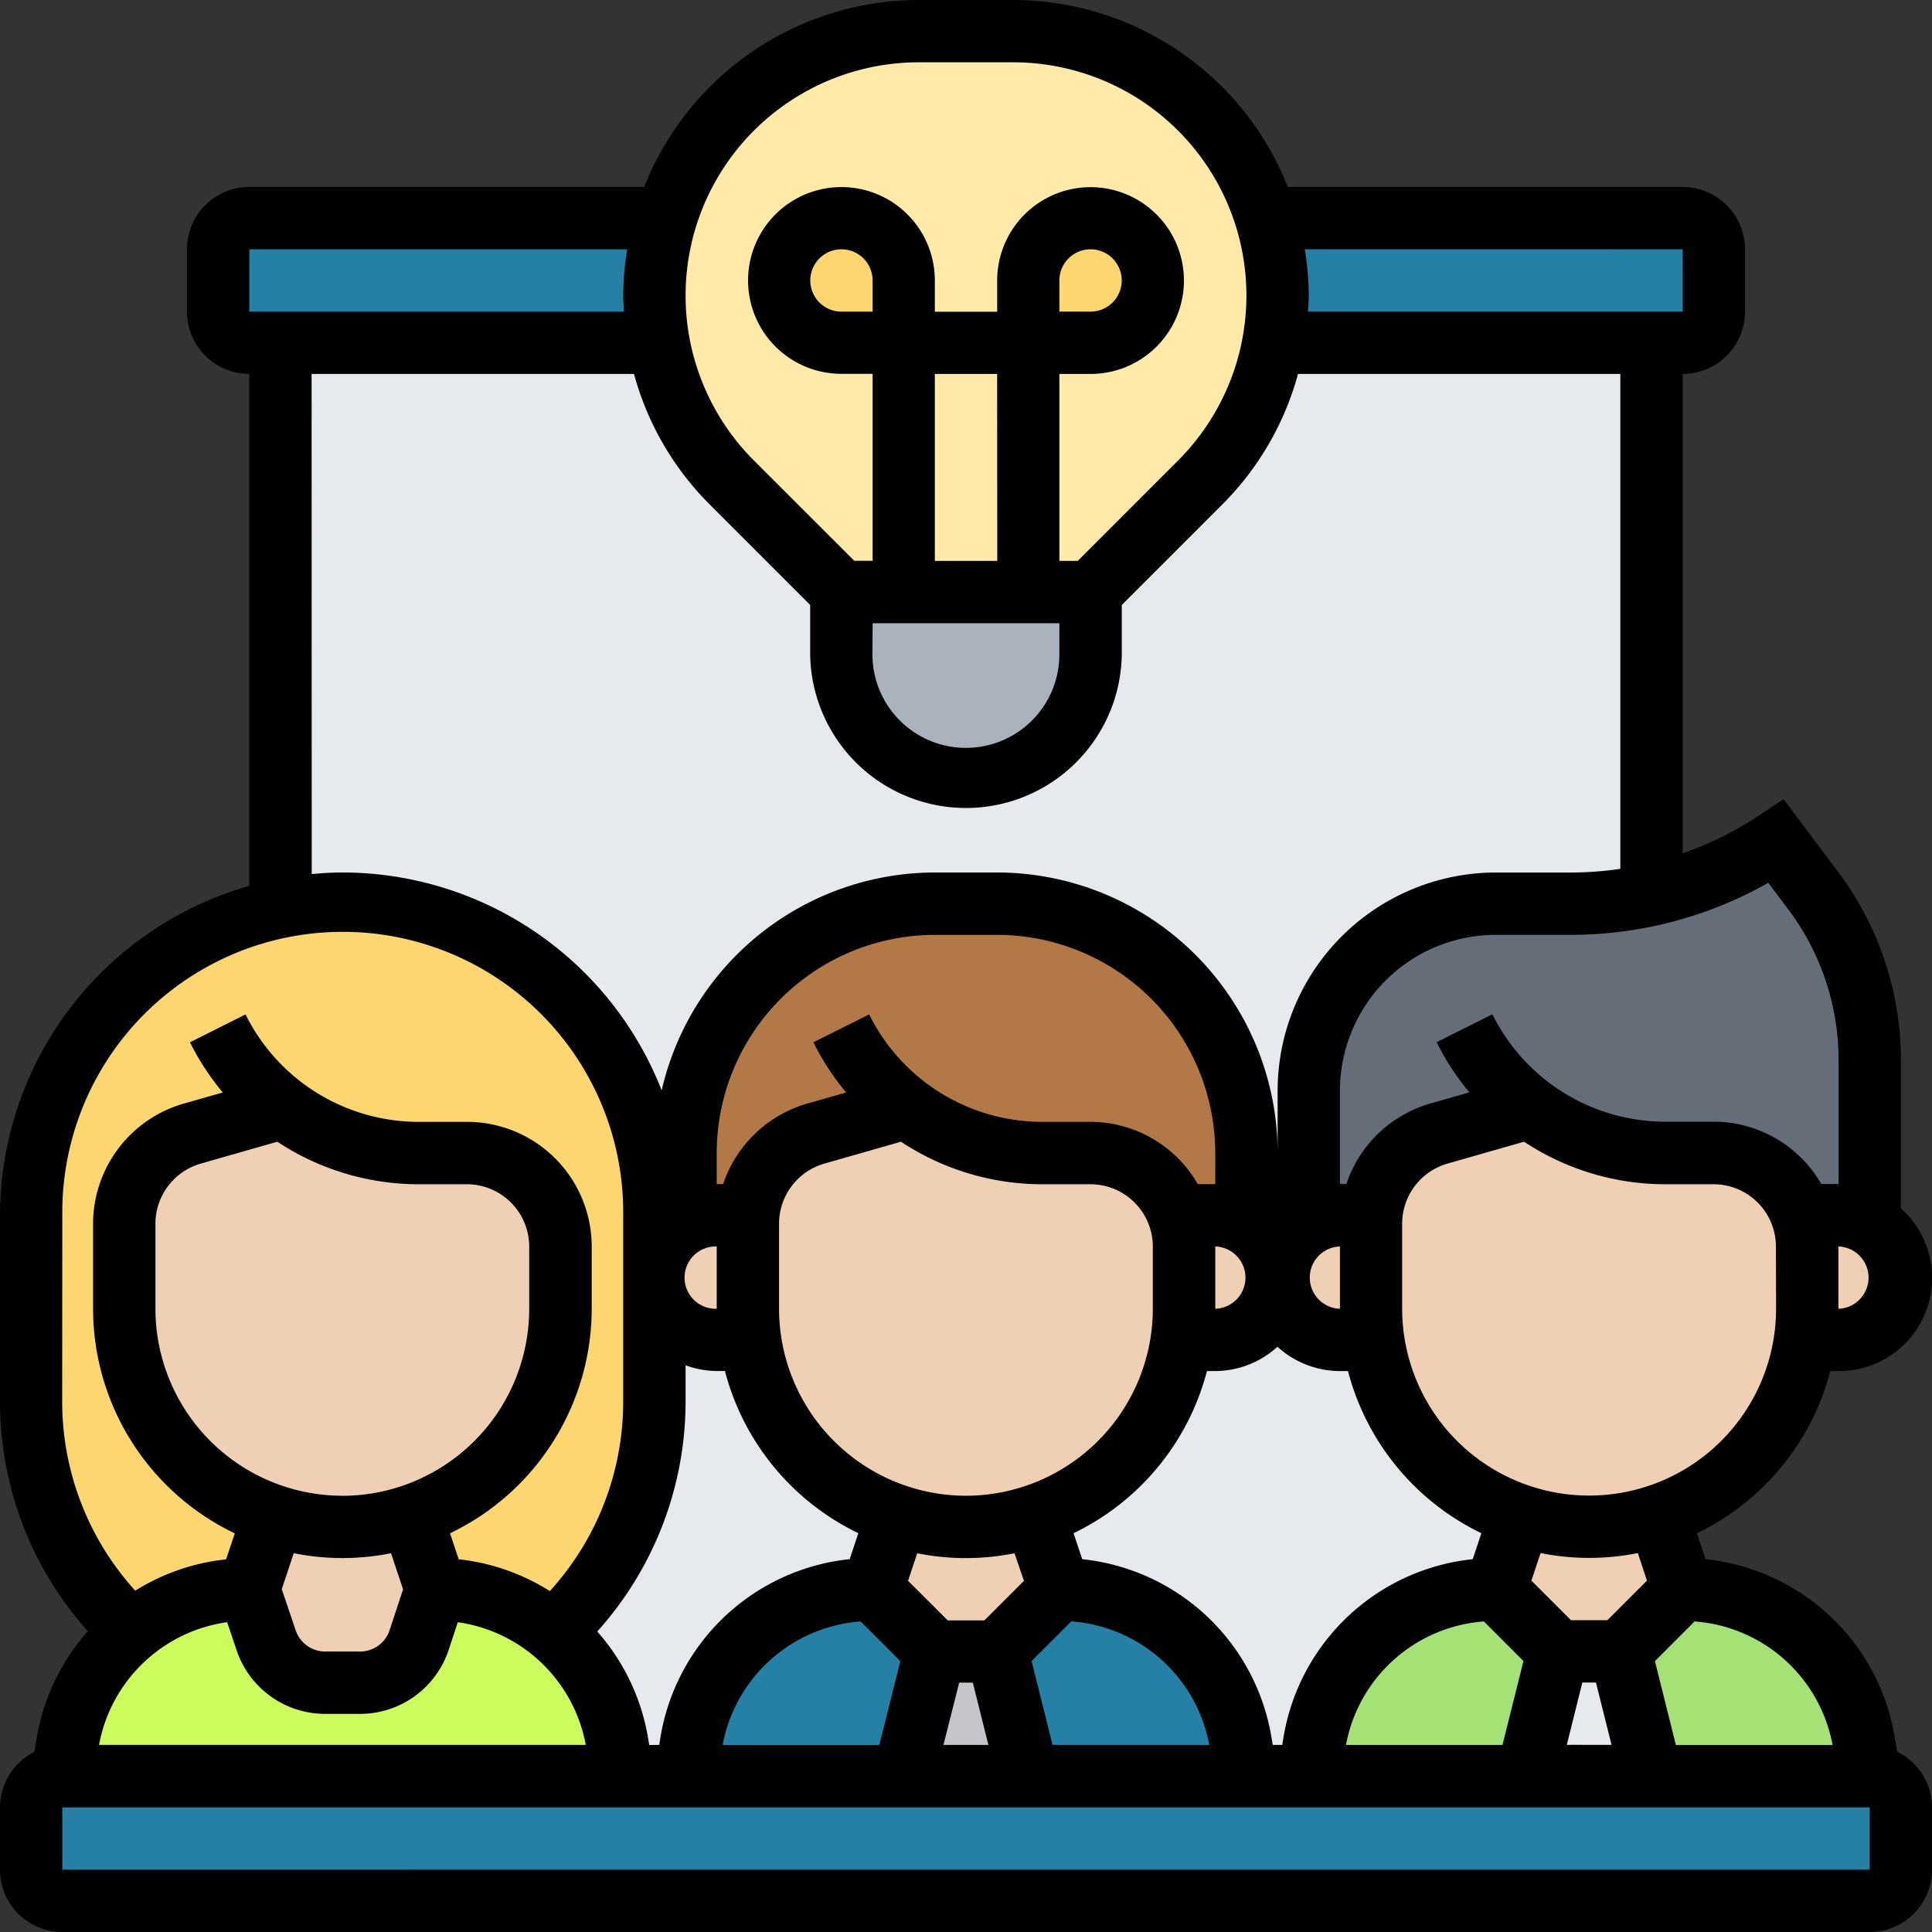
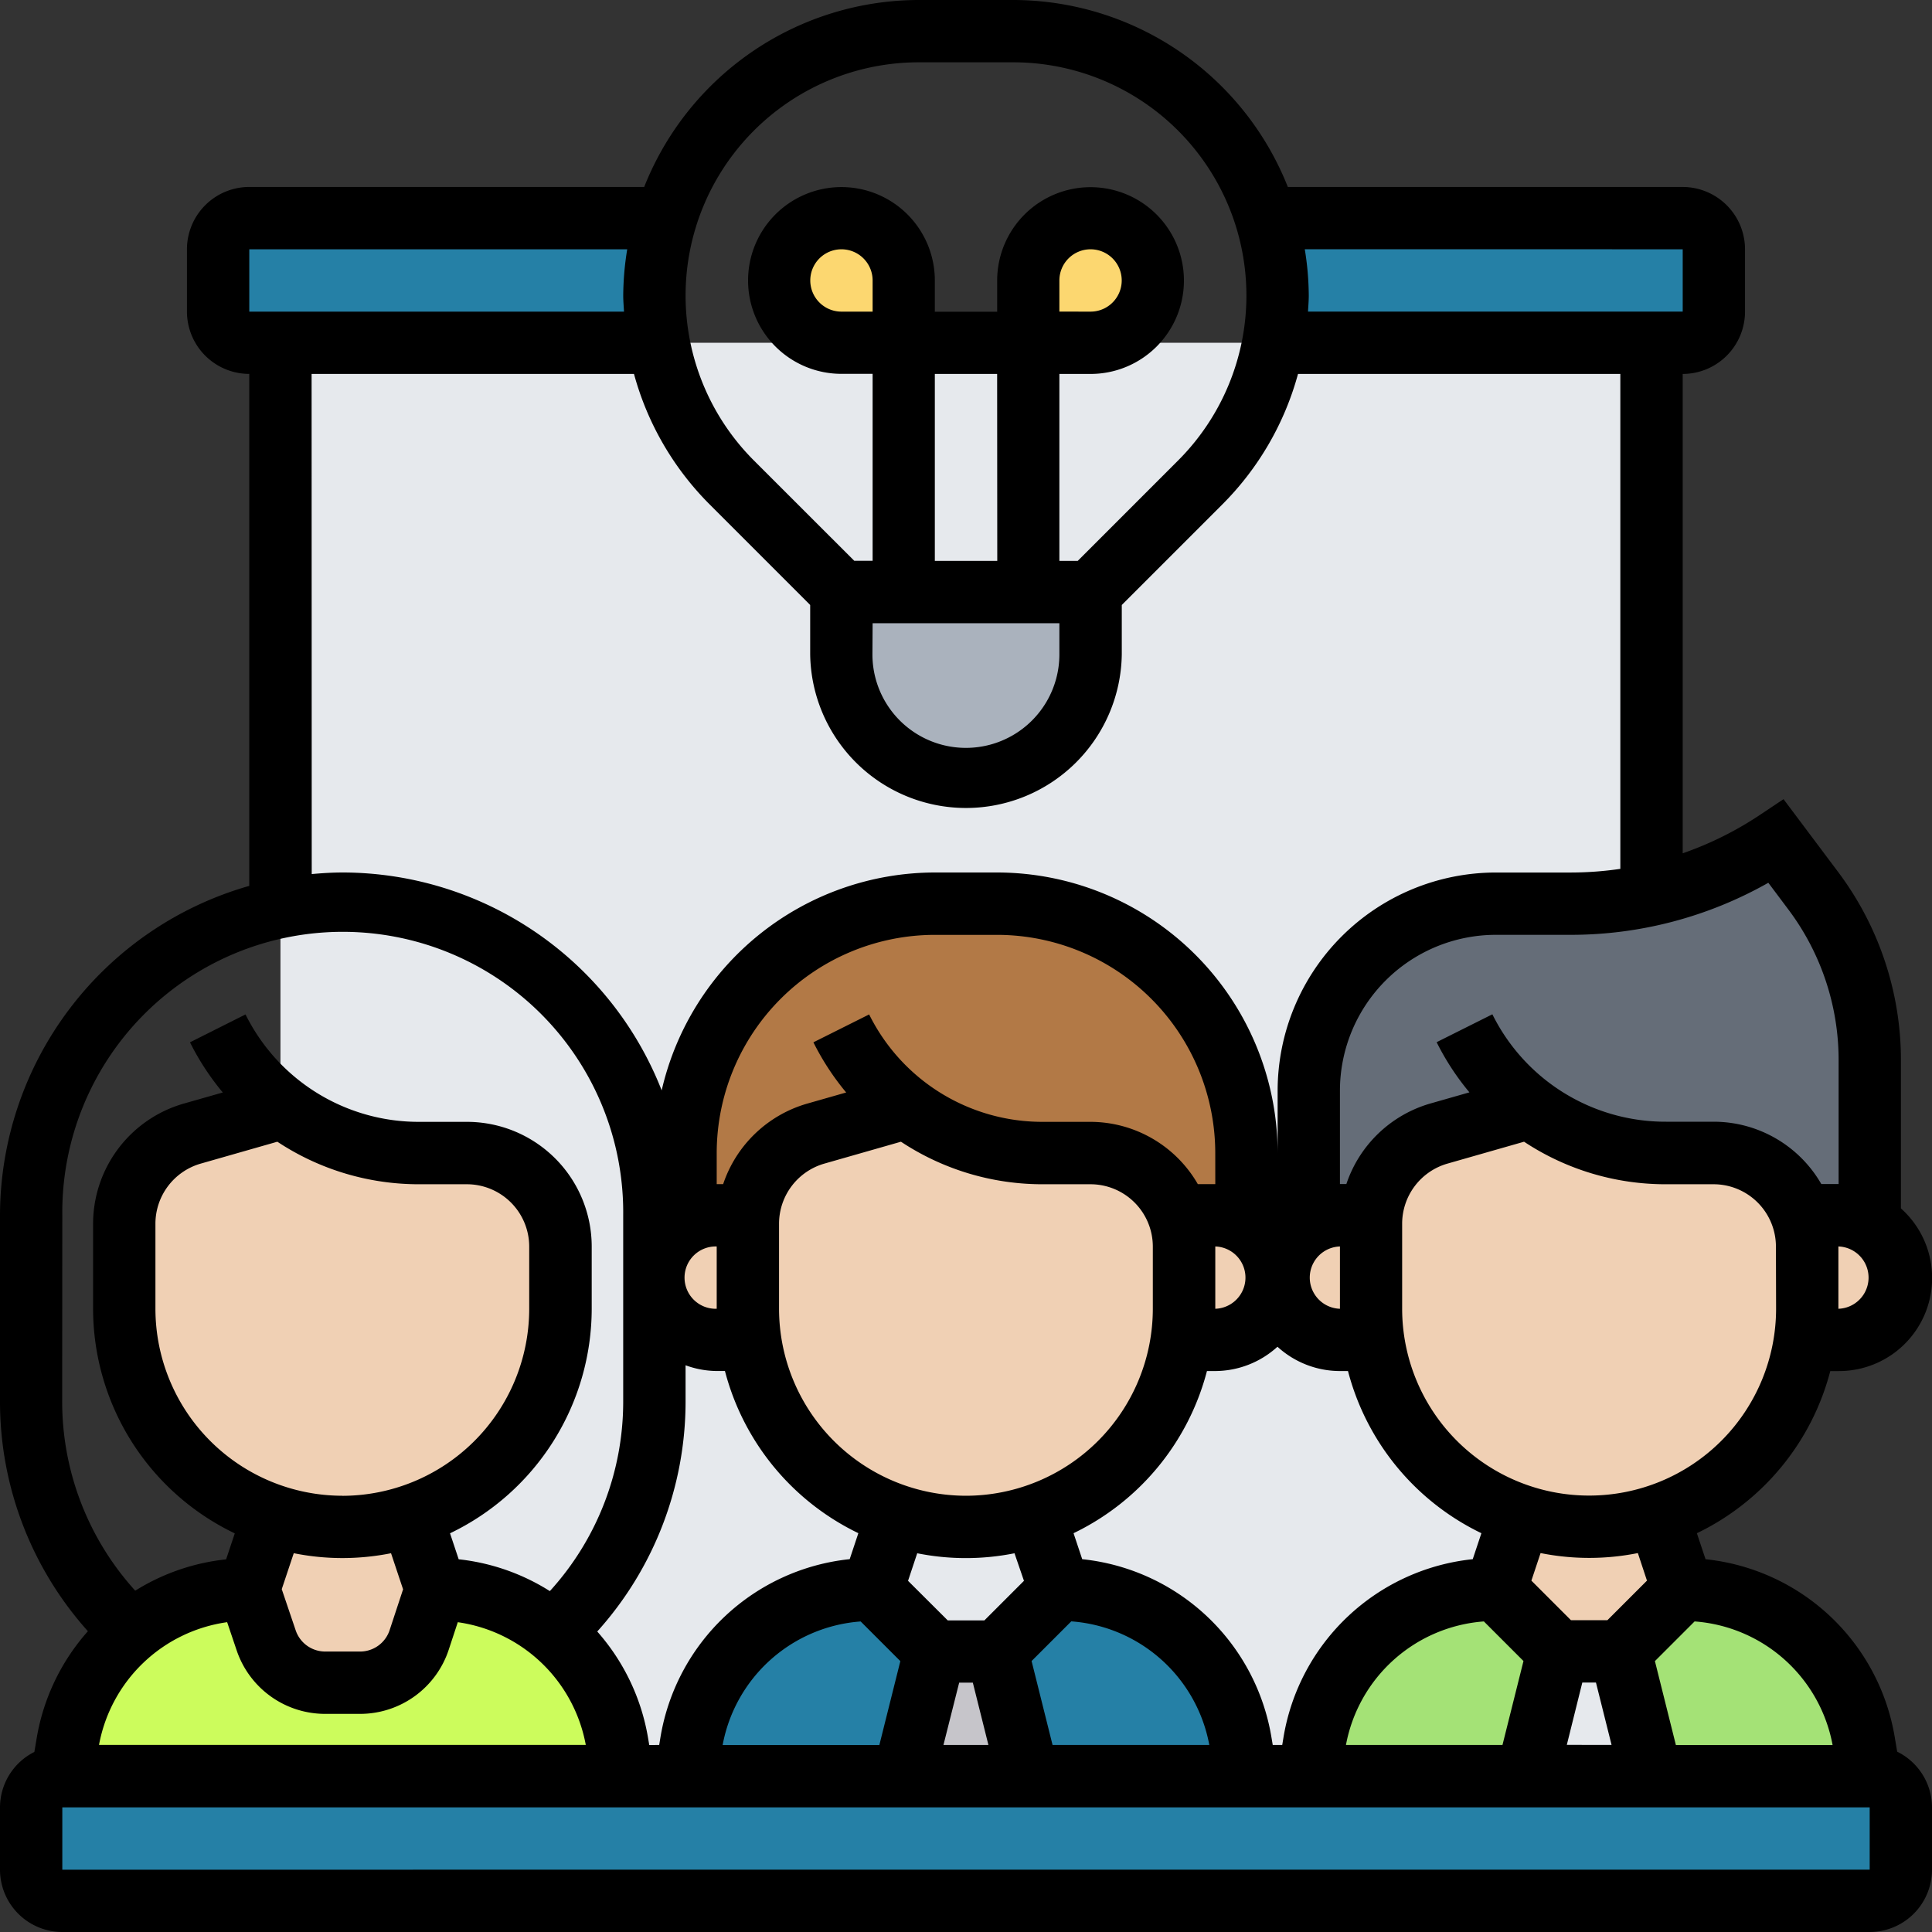
<svg xmlns="http://www.w3.org/2000/svg" width="60" height="60" viewBox="0 0 60 60">
  <rect x="0" y="0" width="60" height="60" fill="#333333" stroke="none" />
  <g id="Group_20025" data-name="Group 20025" transform="translate(-171 -237)">
    <g id="Group_19991" data-name="Group 19991" transform="translate(179.71 247.645)">
      <path id="Path_5315" data-name="Path 5315" d="M9,11H51.581V55.516H9Z" transform="translate(-9 -11)" fill="#e6e9ed" />
    </g>
    <g id="Group_19992" data-name="Group 19992" transform="translate(210.319 243.774)">
      <path id="Path_5316" data-name="Path 5316" d="M52.6,10.871H40.862A8.383,8.383,0,0,0,40.63,7H53.569a.971.971,0,0,1,.968.968V9.9a.971.971,0,0,1-.968.968Z" transform="translate(-40.63 -7)" fill="#2580a6" />
    </g>
    <g id="Group_19993" data-name="Group 19993" transform="translate(177.774 243.774)">
      <path id="Path_5317" data-name="Path 5317" d="M7.968,7H20.906a8.384,8.384,0,0,0-.232,3.871H7.968A.971.971,0,0,1,7,9.9V7.968A.971.971,0,0,1,7.968,7Z" transform="translate(-7 -7)" fill="#2580a6" />
    </g>
    <g id="Group_19994" data-name="Group 19994" transform="translate(171.968 292.161)">
      <path id="Path_5318" data-name="Path 5318" d="M19.377,57H58.1a.971.971,0,0,1,.968.968V59.9a.971.971,0,0,1-.968.968H1.968A.971.971,0,0,1,1,59.9V57.968A.969.969,0,0,1,1.958,57H19.377Z" transform="translate(-1 -57)" fill="#2580a6" />
    </g>
    <g id="Group_19995" data-name="Group 19995" transform="translate(201.968 286.355)">
      <path id="Path_5319" data-name="Path 5319" d="M32,52.935,33.935,51a5.7,5.7,0,0,1,5.632,4.771l.174,1.035H32.968Z" transform="translate(-32 -51)" fill="#2580a6" />
    </g>
    <g id="Group_19996" data-name="Group 19996" transform="translate(192.29 286.355)">
      <path id="Path_5320" data-name="Path 5320" d="M29.742,52.935l-.968,3.871H22l.174-1.035A5.7,5.7,0,0,1,27.806,51Z" transform="translate(-22 -51)" fill="#2580a6" />
    </g>
    <g id="Group_19997" data-name="Group 19997" transform="translate(221.323 286.355)">
      <path id="Path_5321" data-name="Path 5321" d="M53.935,51a5.7,5.7,0,0,1,5.632,4.771l.174,1.035H52.968L52,52.935Z" transform="translate(-52 -51)" fill="#a4e276" />
    </g>
    <g id="Group_19998" data-name="Group 19998" transform="translate(211.645 286.355)">
      <path id="Path_5322" data-name="Path 5322" d="M49.742,52.935l-.968,3.871H42l.174-1.035A5.7,5.7,0,0,1,47.806,51Z" transform="translate(-42 -51)" fill="#a4e276" />
    </g>
    <g id="Group_19999" data-name="Group 19999" transform="translate(199.065 288.29)">
      <path id="Path_5323" data-name="Path 5323" d="M31.9,53l.968,3.871H29L29.968,53Z" transform="translate(-29 -53)" fill="#c6c5ca" />
    </g>
    <g id="Group_20000" data-name="Group 20000" transform="translate(211.645 263.129)">
      <path id="Path_5324" data-name="Path 5324" d="M42.968,38.613a1.93,1.93,0,0,0-.968.261V34.742a5.811,5.811,0,0,1,5.806-5.806h2.313A11.557,11.557,0,0,0,56.516,27l1.161,1.548a8.7,8.7,0,0,1,1.742,5.226v5.1a1.93,1.93,0,0,0-.968-.261H57.31a2.872,2.872,0,0,0-2.729-1.935H53.1a6.923,6.923,0,0,1-4.21-1.423l-.01.01-2.835.813a2.906,2.906,0,0,0-2.1,2.535Z" transform="translate(-42 -27)" fill="#656d78" />
    </g>
    <g id="Group_20001" data-name="Group 20001" transform="translate(192.29 265.065)">
      <path id="Path_5325" data-name="Path 5325" d="M28.89,35.319l-.01.01-2.835.813a2.906,2.906,0,0,0-2.1,2.535h-.977a1.93,1.93,0,0,0-.968.261v-2.2A7.74,7.74,0,0,1,29.742,29h1.935a7.74,7.74,0,0,1,7.742,7.742v2.2a1.93,1.93,0,0,0-.968-.261H37.31a2.872,2.872,0,0,0-2.729-1.935H33.1a6.923,6.923,0,0,1-4.21-1.423Z" transform="translate(-22 -29)" fill="#b27946" />
    </g>
    <g id="Group_20002" data-name="Group 20002" transform="translate(171.968 265.065)">
-       <path id="Path_5326" data-name="Path 5326" d="M1,44.484V38.677a9.677,9.677,0,0,1,19.355,0v5.806a9.713,9.713,0,0,1-3.135,7.132,5.663,5.663,0,0,0-3.648-1.326l-.765-2.284a6.765,6.765,0,0,0,4.635-6.426V39.645a2.906,2.906,0,0,0-2.9-2.9H13.058a6.923,6.923,0,0,1-4.21-1.423l-.01.01-2.845.813a2.9,2.9,0,0,0-2.1,2.787v2.652a6.777,6.777,0,0,0,4.626,6.426L7.765,50.29a5.655,5.655,0,0,0-3.648,1.316A9.71,9.71,0,0,1,1,44.484Z" transform="translate(-1 -29)" fill="#fcd770" />
-     </g>
+       </g>
    <g id="Group_20003" data-name="Group 20003" transform="translate(172.926 286.355)">
      <path id="Path_5327" data-name="Path 5327" d="M11.242,53.9a1.926,1.926,0,0,0,1.839-1.326L13.6,51a5.663,5.663,0,0,1,3.648,1.326c.01.01.029.019.039.029a5.657,5.657,0,0,1,1.945,3.416l.174,1.035H1.99l.174-1.035A5.692,5.692,0,0,1,4.1,52.355c.019-.01.029-.029.048-.039A5.655,5.655,0,0,1,7.8,51l.532,1.587A1.949,1.949,0,0,0,10.167,53.9Z" transform="translate(-1.99 -51)" fill="#ccfc5c" />
    </g>
    <g id="Group_20004" data-name="Group 20004" transform="translate(226.955 274.742)">
      <path id="Path_5328" data-name="Path 5328" d="M57.994,39.968A2.683,2.683,0,0,0,57.82,39h1.142A1.94,1.94,0,0,1,60.9,40.935a1.95,1.95,0,0,1-1.935,1.935H57.917a5.367,5.367,0,0,0,.077-.968Z" transform="translate(-57.82 -39)" fill="#f0d0b4" />
    </g>
    <g id="Group_20005" data-name="Group 20005" transform="translate(217.452 284.071)">
      <path id="Path_5329" data-name="Path 5329" d="M48.765,48.64l2.139.348a6.8,6.8,0,0,0,2.148-.348l.755,2.284-1.935,1.935H49.935L48,50.924Z" transform="translate(-48 -48.64)" fill="#f0d0b4" />
    </g>
    <g id="Group_20006" data-name="Group 20006" transform="translate(213.581 271.384)">
      <path id="Path_5330" data-name="Path 5330" d="M57.548,41.791a5.367,5.367,0,0,1-.077.968,6.757,6.757,0,0,1-6.7,5.806l-2.139-.348a6.742,6.742,0,0,1-4.558-5.458A5.367,5.367,0,0,1,44,41.791V39.14a2.187,2.187,0,0,1,.01-.252,2.906,2.906,0,0,1,2.1-2.535l2.835-.813.01-.01a6.923,6.923,0,0,0,4.21,1.423h1.481a2.872,2.872,0,0,1,2.729,1.935,2.683,2.683,0,0,1,.174.968Z" transform="translate(-44 -35.53)" fill="#f0d0b4" />
    </g>
    <g id="Group_20007" data-name="Group 20007" transform="translate(210.677 274.742)">
      <path id="Path_5331" data-name="Path 5331" d="M42.935,42.871A1.95,1.95,0,0,1,41,40.935,1.94,1.94,0,0,1,42.935,39h.977a2.187,2.187,0,0,0-.01.252V41.9a5.367,5.367,0,0,0,.077.968H42.935Z" transform="translate(-41 -39)" fill="#f0d0b4" />
    </g>
    <g id="Group_20008" data-name="Group 20008" transform="translate(207.6 274.742)">
      <path id="Path_5332" data-name="Path 5332" d="M39.93,39.261a1.932,1.932,0,0,1,.968,1.674,1.95,1.95,0,0,1-1.935,1.935H37.917a5.367,5.367,0,0,0,.077-.968V39.968A2.683,2.683,0,0,0,37.82,39h1.142A1.93,1.93,0,0,1,39.93,39.261Z" transform="translate(-37.82 -39)" fill="#f0d0b4" />
    </g>
    <g id="Group_20009" data-name="Group 20009" transform="translate(198.097 284.071)">
-       <path id="Path_5333" data-name="Path 5333" d="M28.765,48.64l2.139.348a6.8,6.8,0,0,0,2.148-.348l.755,2.284-1.935,1.935H29.935L28,50.924Z" transform="translate(-28 -48.64)" fill="#f0d0b4" />
-     </g>
+       </g>
    <g id="Group_20010" data-name="Group 20010" transform="translate(194.226 271.384)">
      <path id="Path_5334" data-name="Path 5334" d="M32.923,48.217a6.8,6.8,0,0,1-2.148.348l-2.139-.348a6.742,6.742,0,0,1-4.558-5.458A5.368,5.368,0,0,1,24,41.791V39.14a2.187,2.187,0,0,1,.01-.252,2.906,2.906,0,0,1,2.1-2.535l2.835-.813.01-.01a6.923,6.923,0,0,0,4.21,1.423h1.481a2.872,2.872,0,0,1,2.729,1.935,2.683,2.683,0,0,1,.174.968v1.935a5.367,5.367,0,0,1-.077.968,6.746,6.746,0,0,1-4.548,5.458Z" transform="translate(-24 -35.53)" fill="#f0d0b4" />
    </g>
    <g id="Group_20011" data-name="Group 20011" transform="translate(191.323 274.742)">
      <path id="Path_5335" data-name="Path 5335" d="M21.571,42.3A1.892,1.892,0,0,1,21,40.935,1.94,1.94,0,0,1,22.935,39h.977a2.187,2.187,0,0,0-.01.252V41.9a5.368,5.368,0,0,0,.077.968H22.935A1.892,1.892,0,0,1,21.571,42.3Z" transform="translate(-21 -39)" fill="#f0d0b4" />
    </g>
    <g id="Group_20012" data-name="Group 20012" transform="translate(178.732 284.071)">
      <path id="Path_5336" data-name="Path 5336" d="M8.745,48.64l2.148.348a6.785,6.785,0,0,0,2.139-.348l.765,2.284L13.274,52.5a1.926,1.926,0,0,1-1.839,1.326H10.361a1.949,1.949,0,0,1-1.839-1.316L7.99,50.924Z" transform="translate(-7.99 -48.64)" fill="#f0d0b4" />
    </g>
    <g id="Group_20013" data-name="Group 20013" transform="translate(174.861 271.384)">
      <path id="Path_5337" data-name="Path 5337" d="M12.9,48.217a6.785,6.785,0,0,1-2.139.348l-2.148-.348A6.777,6.777,0,0,1,3.99,41.791V39.14a2.9,2.9,0,0,1,2.1-2.787l2.845-.813.01-.01a6.923,6.923,0,0,0,4.21,1.423h1.481a2.906,2.906,0,0,1,2.9,2.9v1.935A6.765,6.765,0,0,1,12.9,48.217Z" transform="translate(-3.99 -35.53)" fill="#f0d0b4" />
    </g>
    <g id="Group_20019" data-name="Group 20019" transform="translate(197.129 255.387)">
      <path id="Path_5343" data-name="Path 5343" d="M34.742,20.935a3.871,3.871,0,1,1-7.742,0V19h7.742Z" transform="translate(-27 -19)" fill="#aab2bd" />
    </g>
    <g id="Group_20020" data-name="Group 20020" transform="translate(191.323 237.968)">
-       <path id="Path_5344" data-name="Path 5344" d="M40,6.806A8.224,8.224,0,0,0,32.139,1H29.216a8.243,8.243,0,0,0-8.09,9.677,8.2,8.2,0,0,0,2.284,4.345l3.4,3.4h7.742l3.4-3.4A8.223,8.223,0,0,0,40,6.806Z" transform="translate(-21 -1)" fill="#ffeaa7" />
-     </g>
+       </g>
    <g id="Group_20021" data-name="Group 20021" transform="translate(202.935 243.774)">
      <path id="Path_5345" data-name="Path 5345" d="M36.3,7.571a1.892,1.892,0,0,1,.571,1.365,1.941,1.941,0,0,1-1.935,1.935H33V8.935a1.93,1.93,0,0,1,3.3-1.365Z" transform="translate(-33 -7)" fill="#fcd770" />
    </g>
    <g id="Group_20022" data-name="Group 20022" transform="translate(195.194 243.774)">
      <path id="Path_5346" data-name="Path 5346" d="M28.871,8.935v1.935H26.935a1.936,1.936,0,0,1,0-3.871A1.941,1.941,0,0,1,28.871,8.935Z" transform="translate(-25 -7)" fill="#fcd770" />
    </g>
    <g id="Group_20024" data-name="Group 20024" transform="translate(171 237)">
      <path id="Path_5347" data-name="Path 5347" d="M58.919,54.4l-.073-.433a6.655,6.655,0,0,0-5.879-5.544l-.269-.807a7.763,7.763,0,0,0,4.143-5.036H57.1a2.892,2.892,0,0,0,1.935-5.052V32.9A9.738,9.738,0,0,0,57.1,27.1l-1.711-2.281-.762.508A10.555,10.555,0,0,1,52.258,26.5V11.613a1.937,1.937,0,0,0,1.935-1.935V7.742a1.937,1.937,0,0,0-1.935-1.935H39.995A9.187,9.187,0,0,0,31.466,0H28.535a9.186,9.186,0,0,0-8.529,5.806H7.742A1.937,1.937,0,0,0,5.806,7.742V9.677a1.937,1.937,0,0,0,1.935,1.935v15.9A10.658,10.658,0,0,0,0,37.742v5.806a10.676,10.676,0,0,0,2.73,7.111,6.655,6.655,0,0,0-1.589,3.31l-.074.439A1.931,1.931,0,0,0,0,56.129v1.935A1.937,1.937,0,0,0,1.935,60H58.065A1.937,1.937,0,0,0,60,58.065V56.129A1.932,1.932,0,0,0,58.919,54.4Zm-2.006-.207H52.046l-.651-2.606,1.232-1.232A4.709,4.709,0,0,1,56.913,54.194ZM7.056,50.383l.293.868a2.9,2.9,0,0,0,2.75,1.975H11.18a2.9,2.9,0,0,0,2.758-2l.279-.847a4.714,4.714,0,0,1,3.975,3.81H3.075a4.712,4.712,0,0,1,3.981-3.811Zm3.577-3.931a5.812,5.812,0,0,1-5.806-5.806V38a1.943,1.943,0,0,1,1.4-1.861l2.386-.682a7.956,7.956,0,0,0,4.408,1.321H14.5a1.937,1.937,0,0,1,1.935,1.935v1.935a5.812,5.812,0,0,1-5.806,5.806Zm0,1.935a7.772,7.772,0,0,0,1.511-.15l.374,1.121L12.1,50.626a.966.966,0,0,1-.919.664H10.1a.968.968,0,0,1-.917-.658L8.75,49.353l.373-1.117a7.687,7.687,0,0,0,1.51.151Zm9.53,5.806-.038-.225a6.647,6.647,0,0,0-1.577-3.3,10.675,10.675,0,0,0,2.743-7.125V42.4a2.871,2.871,0,0,0,.968.178h.255a7.763,7.763,0,0,0,4.143,5.036l-.269.807a6.656,6.656,0,0,0-5.879,5.544l-.037.225Zm21.45-13.548a.968.968,0,0,1,0-1.935ZM37.742,38.71a.968.968,0,0,1,0,1.935Zm0-1.935H37.2a3.858,3.858,0,0,0-3.333-1.935H32.392a6,6,0,0,1-5.4-3.336l-1.731.866a8,8,0,0,0,1.018,1.558l-1.215.347a3.885,3.885,0,0,0-2.606,2.5h-.2v-.968a6.782,6.782,0,0,1,6.774-6.774h1.935a6.782,6.782,0,0,1,6.774,6.774ZM31.8,49.094l-1.229,1.229H29.433L28.2,49.094l.285-.856a7.682,7.682,0,0,0,3.021,0ZM30,46.452a5.812,5.812,0,0,1-5.806-5.806V38a1.943,1.943,0,0,1,1.4-1.861l2.386-.682a7.956,7.956,0,0,0,4.408,1.321h1.479a1.937,1.937,0,0,1,1.935,1.935v1.935A5.812,5.812,0,0,1,30,46.452ZM22.258,38.71v1.935a.968.968,0,1,1,0-1.935Zm4.471,11.646,1.232,1.232-.652,2.606H22.442a4.709,4.709,0,0,1,4.287-3.838Zm3.059,1.9h.424l.484,1.935H29.3Zm2.9,1.935-.651-2.606,1.232-1.232a4.709,4.709,0,0,1,4.287,3.838Zm6.838,0-.038-.225a6.655,6.655,0,0,0-5.879-5.544l-.269-.807a7.763,7.763,0,0,0,4.143-5.036h.255a2.885,2.885,0,0,0,1.935-.755,2.88,2.88,0,0,0,1.935.755h.255a7.763,7.763,0,0,0,4.143,5.036l-.269.807a6.656,6.656,0,0,0-5.879,5.544l-.037.225Zm6.555-3.838,1.232,1.232-.652,2.606H41.8A4.709,4.709,0,0,1,46.084,50.355Zm3.059,1.9h.424l.484,1.935H48.659Zm2.008-3.165-1.229,1.229H48.788l-1.229-1.229.285-.856a7.682,7.682,0,0,0,3.021,0Zm4.01-8.448a5.806,5.806,0,0,1-11.613,0V38a1.943,1.943,0,0,1,1.4-1.861l2.386-.682a7.956,7.956,0,0,0,4.408,1.321h1.479a1.937,1.937,0,0,1,1.935,1.935Zm1.935,0V38.71a.968.968,0,0,1,0,1.935Zm-2.18-13.23.632.843A7.789,7.789,0,0,1,57.1,32.9v3.871h-.538a3.858,3.858,0,0,0-3.333-1.935H51.747a6,6,0,0,1-5.4-3.336l-1.731.866a8,8,0,0,0,1.018,1.558l-1.215.347a3.885,3.885,0,0,0-2.606,2.5h-.2v-2.9a4.844,4.844,0,0,1,4.839-4.839h2.318a12.443,12.443,0,0,0,6.147-1.617ZM52.258,7.742V9.677H40.621c.009-.165.024-.331.024-.5a9.141,9.141,0,0,0-.124-1.437ZM28.534,1.935h2.931A7.244,7.244,0,0,1,36.588,14.3L33.47,17.419H32.9V11.613h.968a2.9,2.9,0,1,0-2.9-2.9v.968H29.032V8.71a2.9,2.9,0,1,0-2.9,2.9H27.1v5.806H26.53L23.412,14.3A7.244,7.244,0,0,1,28.534,1.935ZM27.1,19.355H32.9v.968a2.9,2.9,0,0,1-5.806,0Zm0-9.677h-.968A.968.968,0,1,1,27.1,8.71Zm3.871,7.742H29.032V11.613h1.935ZM32.9,9.677V8.71a.968.968,0,1,1,.968.968ZM7.742,7.742H19.479a9.141,9.141,0,0,0-.124,1.437c0,.167.015.332.024.5H7.742Zm1.935,3.871H19.689a9.112,9.112,0,0,0,2.355,4.057l3.117,3.118v1.535a4.839,4.839,0,0,0,9.677,0V18.788l3.118-3.118a9.118,9.118,0,0,0,2.355-4.057h10.01v15.37a10.644,10.644,0,0,1-1.553.114H46.452a6.782,6.782,0,0,0-6.774,6.774v1.935a8.72,8.72,0,0,0-8.71-8.71H29.032a8.719,8.719,0,0,0-8.483,6.767,10.656,10.656,0,0,0-9.9-6.767c-.327,0-.648.02-.968.049ZM1.935,37.742a8.71,8.71,0,1,1,17.419,0v5.806a8.733,8.733,0,0,1-2.278,5.865,6.625,6.625,0,0,0-2.831-.988l-.269-.807a7.745,7.745,0,0,0,4.4-6.972V38.711A3.875,3.875,0,0,0,14.5,34.84H13.025a6,6,0,0,1-5.4-3.336L5.9,32.37a8.007,8.007,0,0,0,1.019,1.558L5.7,34.275A3.887,3.887,0,0,0,2.891,38v2.648a7.743,7.743,0,0,0,4.4,6.972l-.269.807A6.636,6.636,0,0,0,4.2,49.4a8.736,8.736,0,0,1-2.269-5.855Zm0,20.323V56.129H58.065v1.935Z" transform="translate(0 0)" />
    </g>
  </g>
</svg>